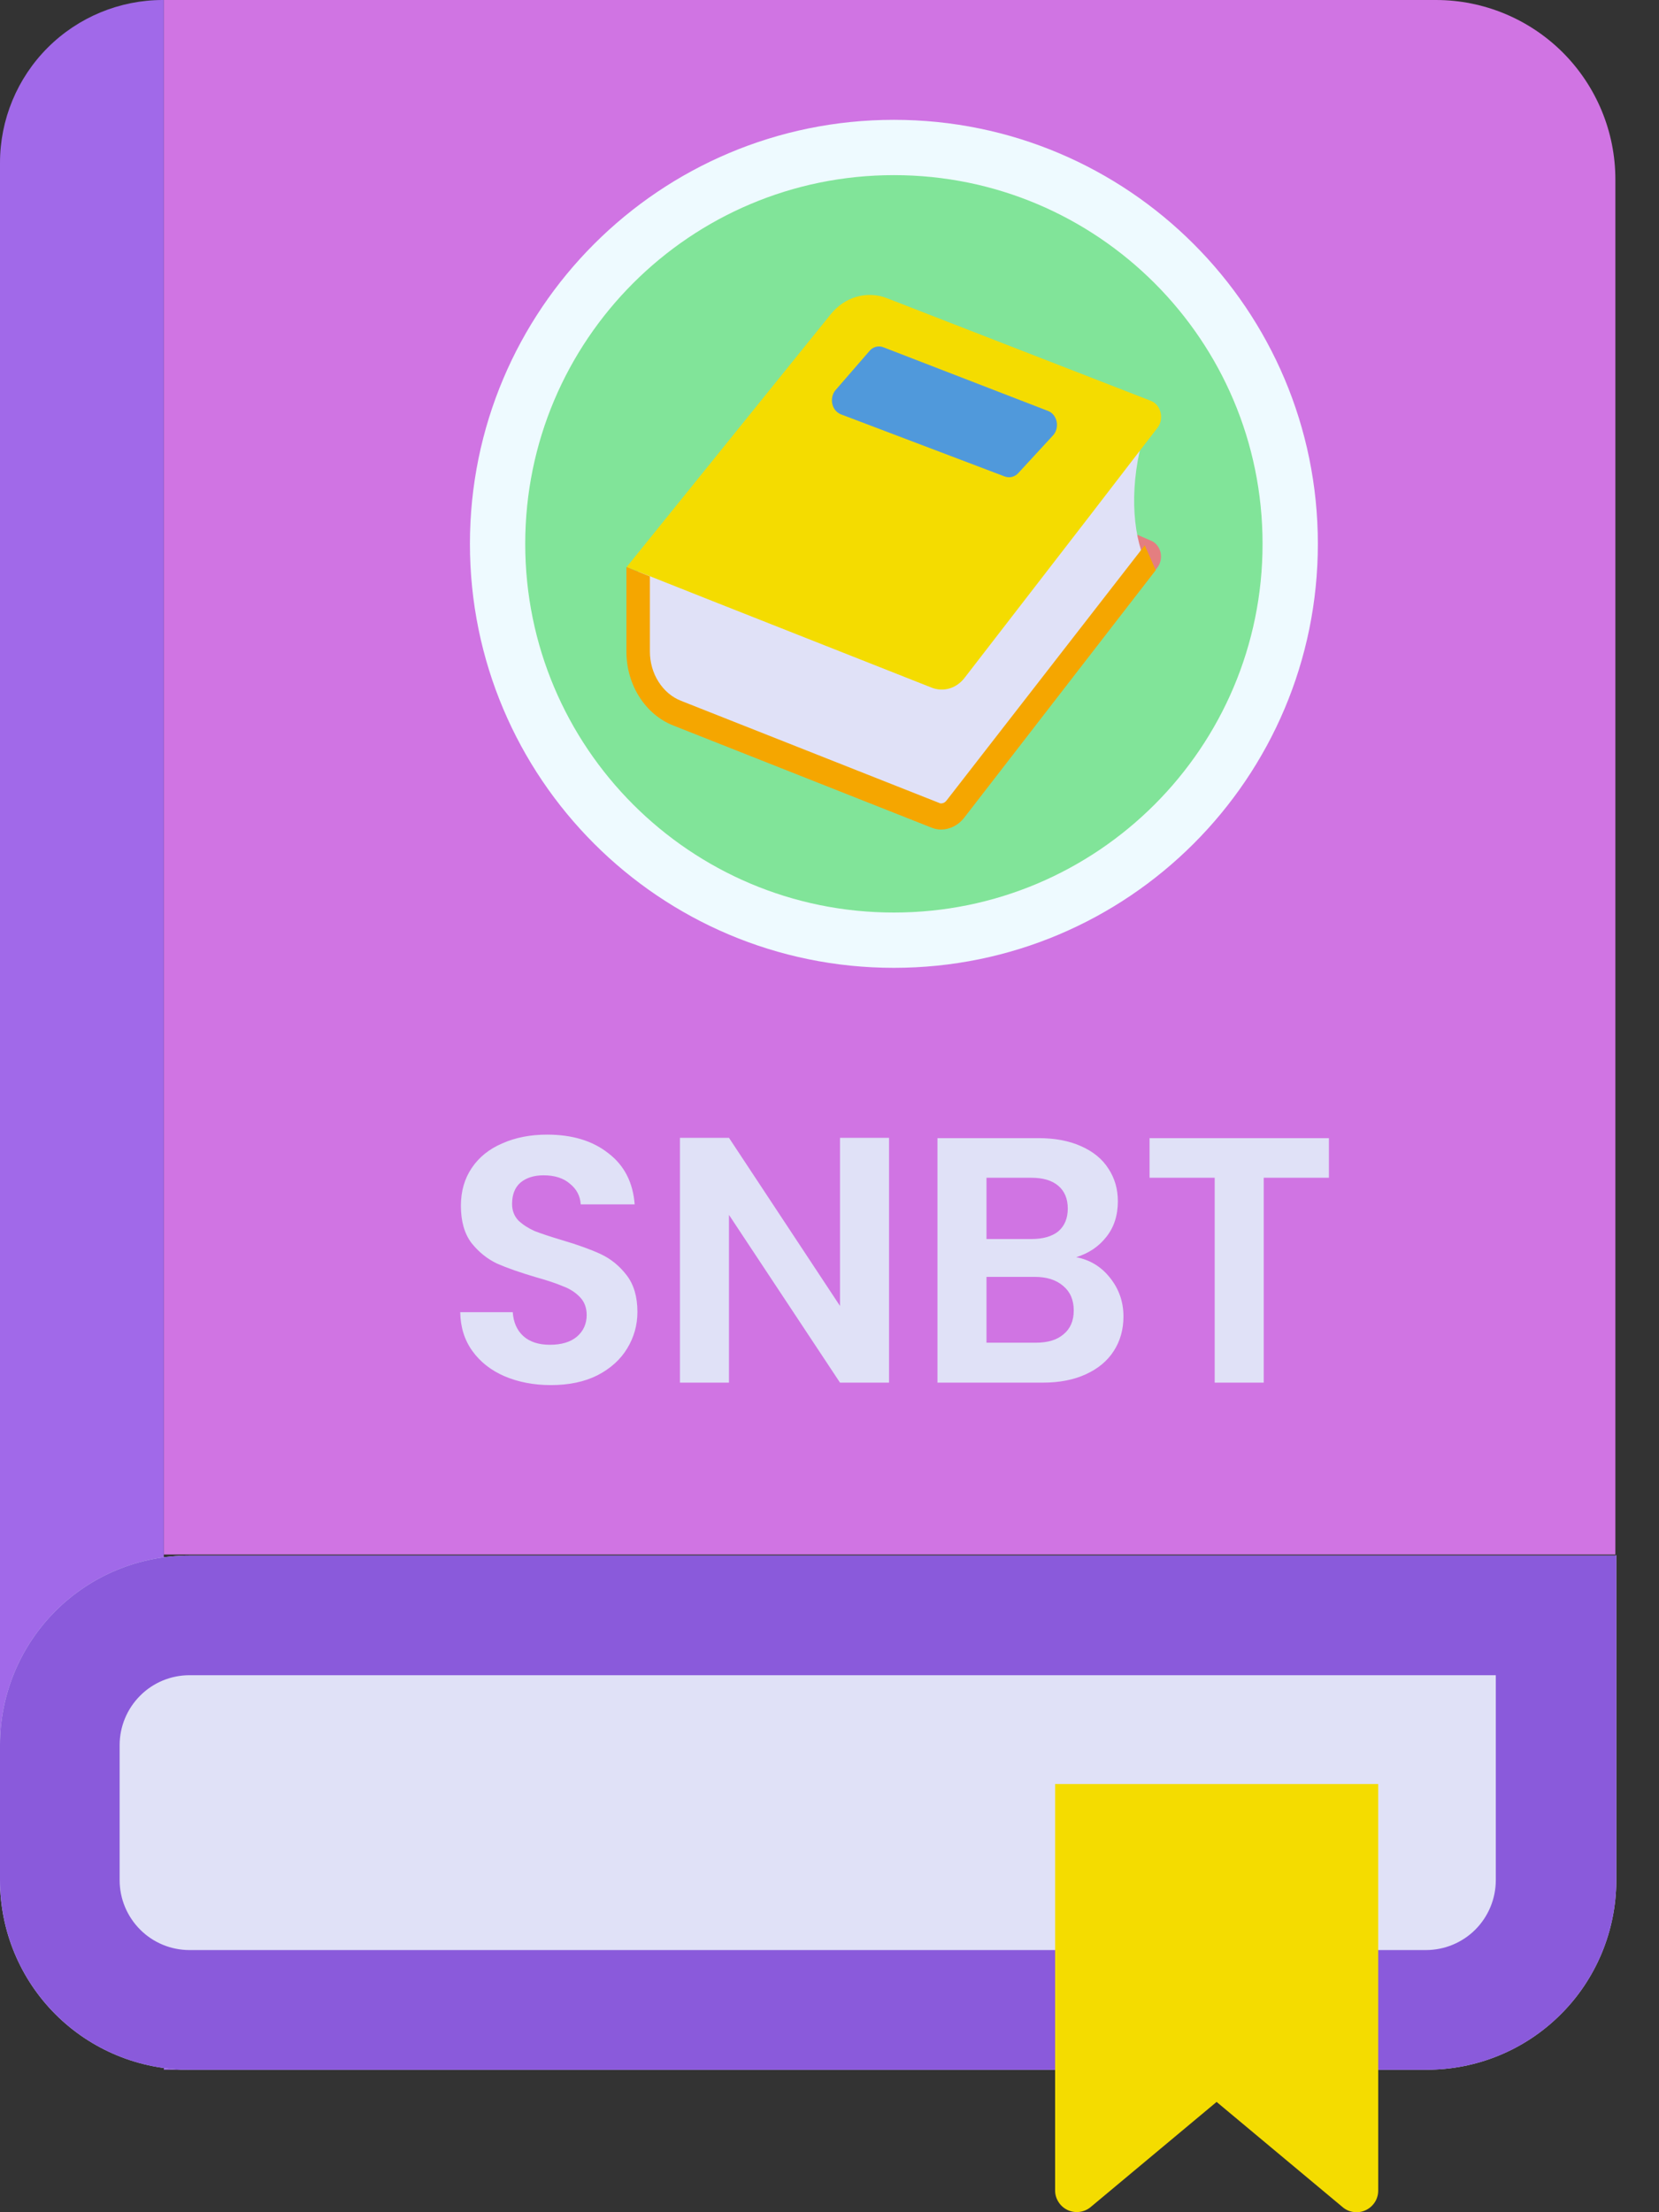
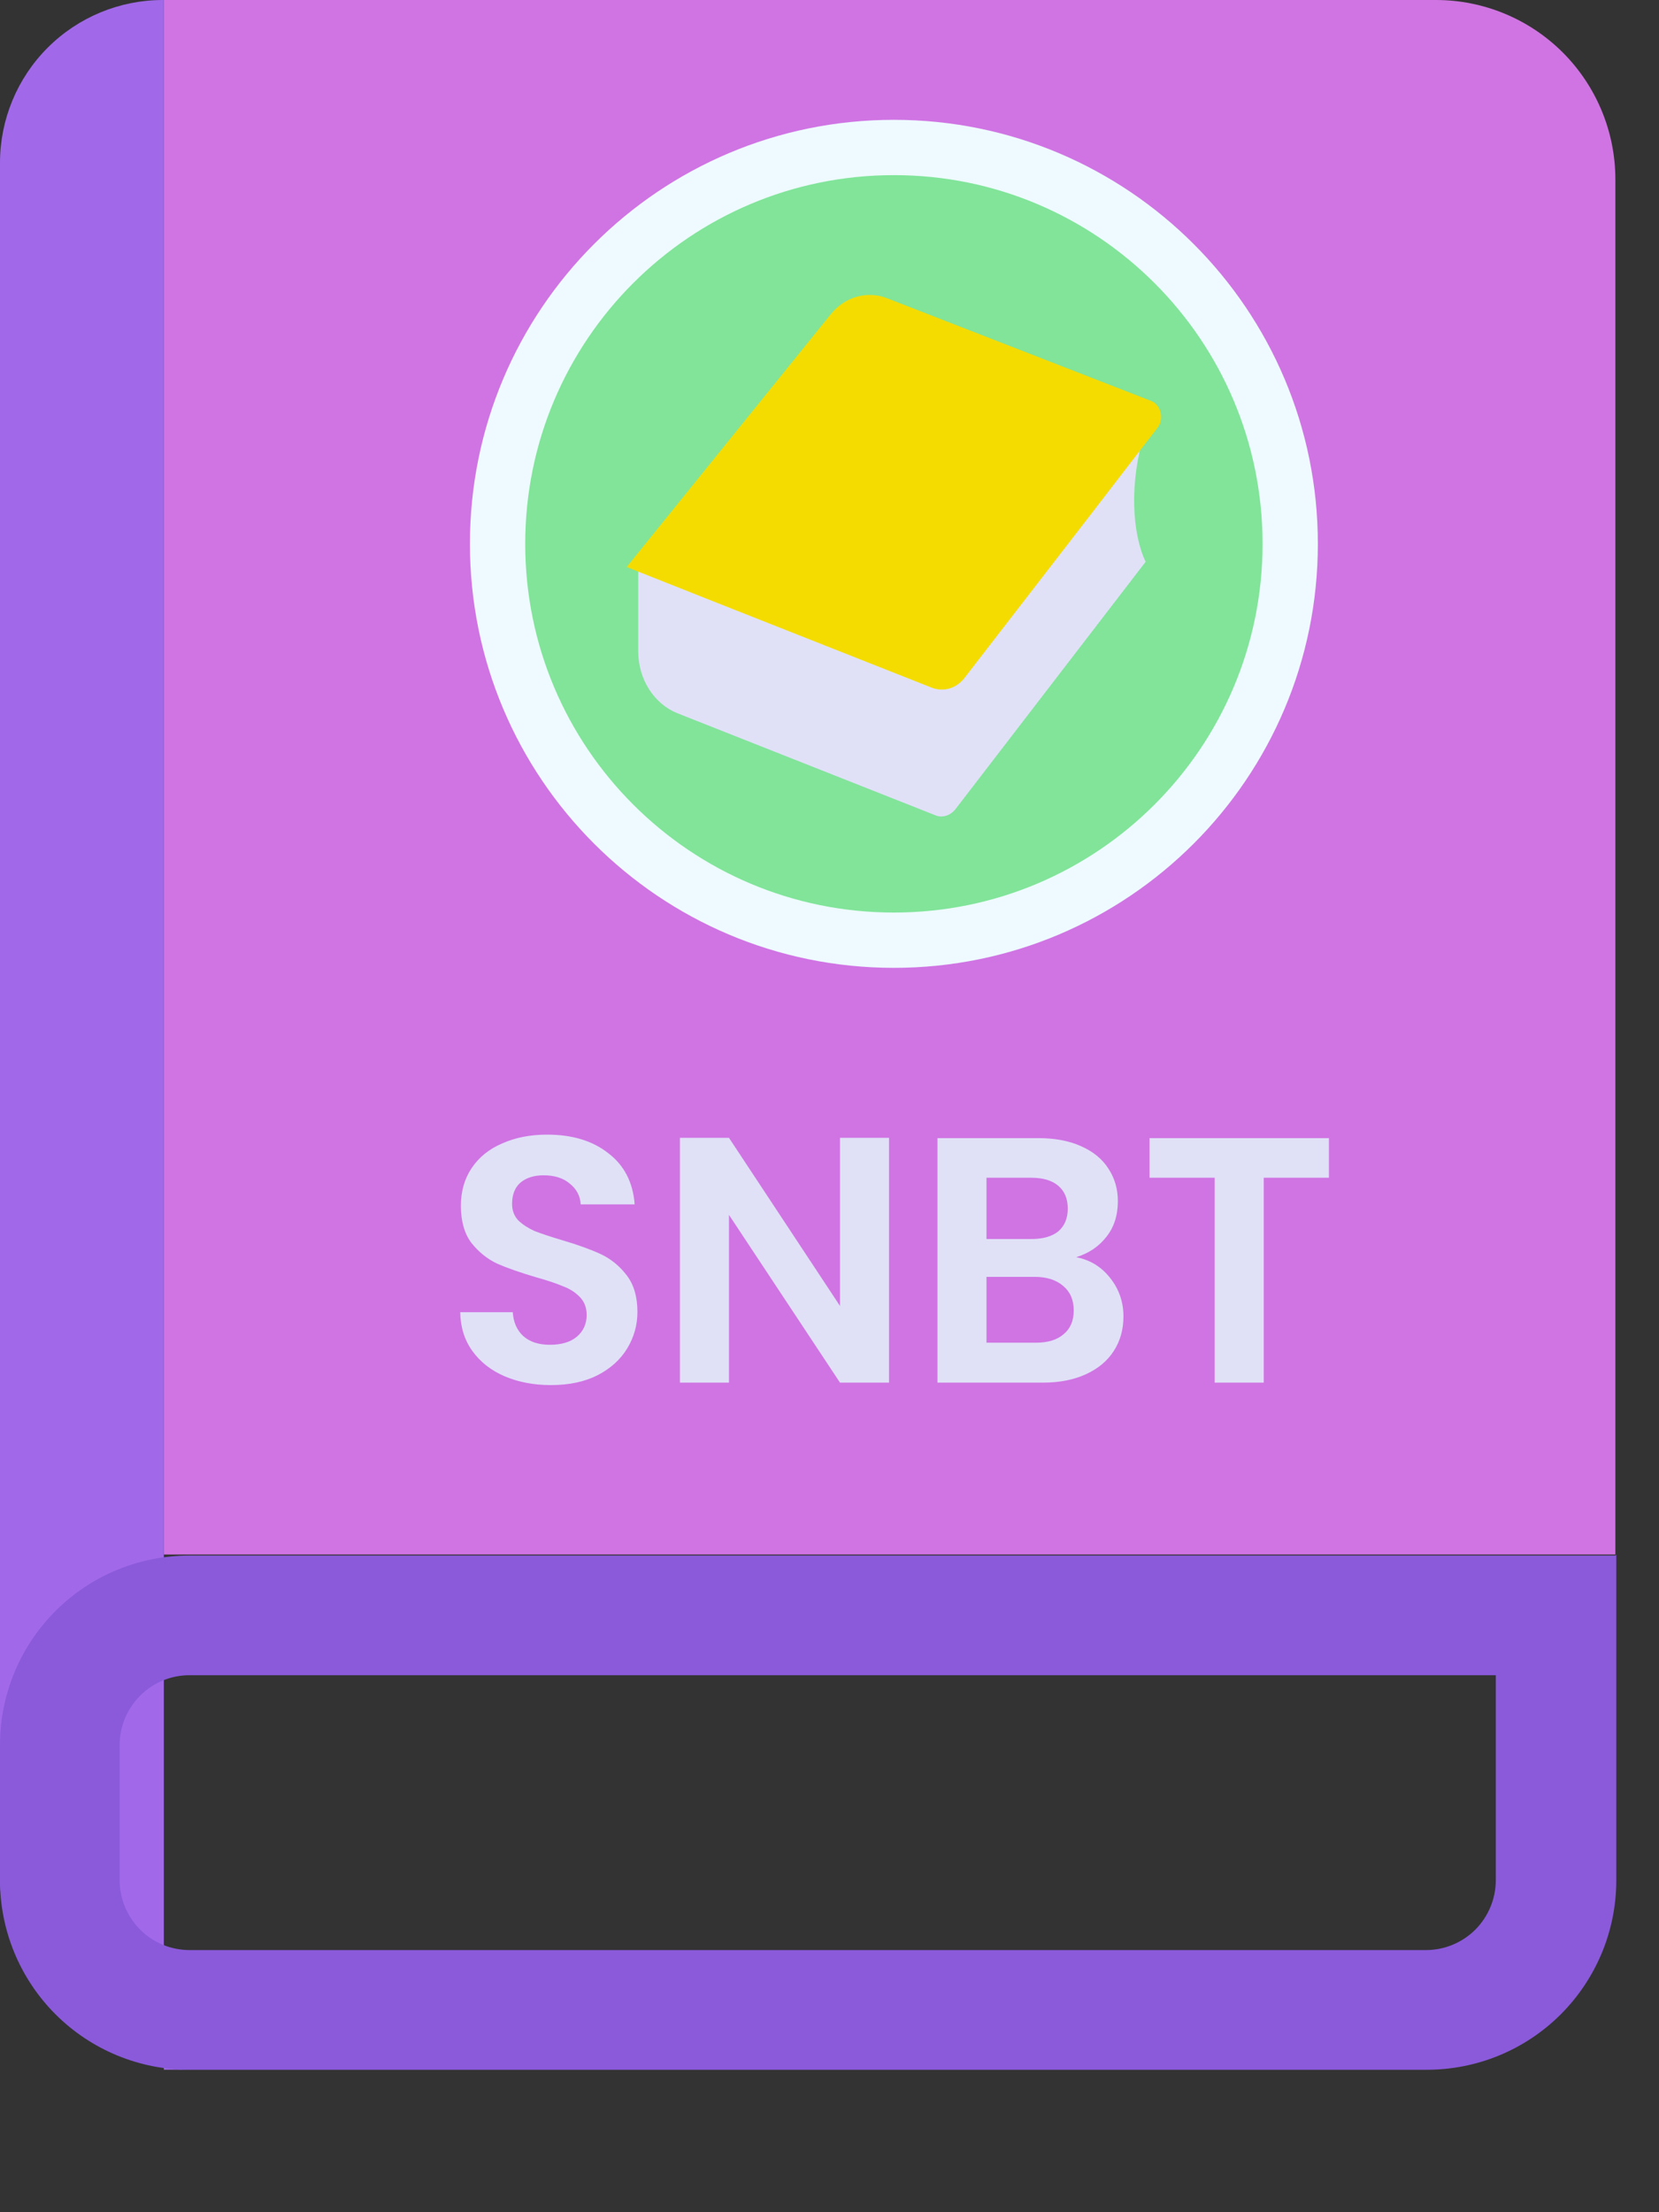
<svg xmlns="http://www.w3.org/2000/svg" width="27" height="36" viewBox="0 0 27 36" fill="none">
  <rect x="0" y="0" width="27" height="36" fill="#333333" stroke="none" />
  <path d="M2.666 33.681H3.151C2.315 33.681 1.514 33.349 0.923 32.758C0.332 32.167 0 31.366 0 30.53V2.65C0 1.947 0.279 1.273 0.776 0.776C1.273 0.279 1.947 0 2.65 0H2.666V33.681Z" fill="#A169E9" />
-   <path d="M23.209 33.681H3.082C2.265 33.681 1.481 33.357 0.903 32.779C0.325 32.201 0 31.417 0 30.599V28.396C0 27.578 0.325 26.794 0.903 26.216C1.481 25.638 2.265 25.314 3.082 25.314H26.305V30.613C26.303 31.018 26.221 31.418 26.065 31.791C25.908 32.165 25.68 32.504 25.392 32.788C25.105 33.073 24.764 33.299 24.389 33.452C24.015 33.605 23.614 33.683 23.209 33.681Z" fill="#E0E1F7" />
  <path d="M24.344 27.247V30.599C24.343 30.9 24.223 31.188 24.011 31.401C23.798 31.614 23.51 31.733 23.209 31.734H3.082C2.781 31.733 2.493 31.614 2.281 31.401C2.068 31.188 1.948 30.9 1.947 30.599V28.396C1.948 28.095 2.068 27.807 2.281 27.594C2.493 27.381 2.781 27.262 3.082 27.261H24.344M26.291 25.314H3.082C2.265 25.314 1.481 25.638 0.903 26.216C0.325 26.794 0 27.578 0 28.396V30.599C0 31.417 0.325 32.201 0.903 32.779C1.481 33.357 2.265 33.682 3.082 33.682H23.209C23.615 33.683 24.017 33.605 24.393 33.451C24.768 33.297 25.11 33.07 25.397 32.784C25.685 32.497 25.913 32.157 26.069 31.782C26.225 31.407 26.305 31.005 26.305 30.599V25.3L26.291 25.314Z" fill="#8A5ADB" />
  <path d="M2.668 0H23.37C24.145 0 24.887 0.308 25.435 0.855C25.982 1.403 26.29 2.145 26.29 2.92V25.297H2.668V0Z" fill="#D074E3" />
-   <path d="M21.852 35.918L19.8 34.205L17.748 35.918C17.696 35.961 17.633 35.987 17.567 35.995C17.5 36.003 17.433 35.992 17.372 35.963C17.312 35.934 17.261 35.889 17.226 35.832C17.19 35.776 17.171 35.71 17.172 35.643V29.032H22.43V35.643C22.431 35.71 22.413 35.777 22.377 35.834C22.341 35.891 22.29 35.937 22.229 35.966C22.168 35.995 22.1 36.006 22.033 35.997C21.966 35.989 21.903 35.962 21.852 35.918Z" fill="#F4DC00" />
  <path d="M8.966 22.54C8.689 22.54 8.438 22.492 8.214 22.397C7.993 22.302 7.819 22.166 7.689 21.987C7.56 21.808 7.494 21.598 7.49 21.354H8.345C8.356 21.518 8.413 21.647 8.516 21.742C8.622 21.837 8.767 21.884 8.949 21.884C9.135 21.884 9.282 21.841 9.388 21.753C9.494 21.662 9.548 21.544 9.548 21.4C9.548 21.282 9.512 21.185 9.439 21.109C9.367 21.033 9.276 20.974 9.166 20.933C9.059 20.887 8.911 20.837 8.721 20.784C8.463 20.708 8.252 20.634 8.088 20.562C7.929 20.486 7.79 20.374 7.672 20.226C7.558 20.074 7.501 19.872 7.501 19.622C7.501 19.386 7.56 19.181 7.678 19.006C7.796 18.831 7.961 18.698 8.174 18.607C8.387 18.512 8.63 18.464 8.904 18.464C9.314 18.464 9.646 18.565 9.901 18.767C10.159 18.964 10.302 19.241 10.329 19.599H9.451C9.443 19.462 9.384 19.35 9.274 19.262C9.168 19.171 9.025 19.126 8.847 19.126C8.691 19.126 8.565 19.166 8.47 19.245C8.379 19.325 8.334 19.441 8.334 19.593C8.334 19.699 8.368 19.789 8.436 19.861C8.508 19.929 8.596 19.986 8.698 20.032C8.805 20.074 8.953 20.123 9.143 20.18C9.401 20.256 9.612 20.332 9.776 20.408C9.939 20.484 10.08 20.598 10.197 20.75C10.315 20.902 10.374 21.102 10.374 21.349C10.374 21.561 10.319 21.759 10.209 21.941C10.099 22.124 9.937 22.27 9.724 22.38C9.512 22.487 9.259 22.54 8.966 22.54ZM14.469 22.5H13.671L11.864 19.77V22.5H11.066V18.516H11.864L13.671 21.252V18.516H14.469V22.5ZM17.515 20.459C17.739 20.501 17.923 20.613 18.067 20.796C18.212 20.978 18.284 21.187 18.284 21.423C18.284 21.636 18.231 21.824 18.125 21.987C18.022 22.147 17.872 22.272 17.674 22.363C17.477 22.454 17.243 22.5 16.973 22.5H15.257V18.521H16.899C17.169 18.521 17.401 18.565 17.594 18.652C17.792 18.74 17.94 18.861 18.039 19.017C18.142 19.173 18.193 19.35 18.193 19.547C18.193 19.779 18.13 19.973 18.005 20.129C17.883 20.285 17.72 20.395 17.515 20.459ZM16.055 20.163H16.785C16.975 20.163 17.121 20.121 17.224 20.038C17.326 19.95 17.378 19.827 17.378 19.667C17.378 19.508 17.326 19.384 17.224 19.297C17.121 19.209 16.975 19.166 16.785 19.166H16.055V20.163ZM16.859 21.85C17.053 21.85 17.203 21.805 17.309 21.713C17.42 21.622 17.475 21.493 17.475 21.326C17.475 21.155 17.418 21.022 17.304 20.927C17.19 20.828 17.036 20.779 16.842 20.779H16.055V21.85H16.859ZM21.628 18.521V19.166H20.567V22.5H19.769V19.166H18.709V18.521H21.628Z" fill="#E0E1F7" />
  <path d="M14.548 15.3C18.11 15.3 20.998 12.412 20.998 8.85C20.998 5.288 18.11 2.4 14.548 2.4C10.985 2.4 8.098 5.288 8.098 8.85C8.098 12.412 10.985 15.3 14.548 15.3Z" fill="#81E499" stroke="#EEFAFF" stroke-width="0.9" stroke-miterlimit="10" />
-   <path d="M18.834 9.238L18.55 9.607C18.227 9.454 18.088 9.128 18.224 8.579L18.729 8.797C18.767 8.812 18.801 8.837 18.829 8.87C18.856 8.903 18.876 8.943 18.887 8.986C18.897 9.03 18.898 9.075 18.889 9.119C18.88 9.163 18.861 9.204 18.834 9.238Z" fill="#E47E80" />
  <path d="M15.318 13.287C15.285 13.287 15.253 13.281 15.222 13.267L11.022 11.606C10.837 11.531 10.677 11.396 10.563 11.216C10.449 11.037 10.388 10.823 10.387 10.604V8.992L15.09 10.852C15.163 10.882 15.24 10.898 15.318 10.898C15.417 10.898 15.514 10.874 15.603 10.828C15.693 10.783 15.773 10.716 15.837 10.633L18.627 7.043C18.375 7.857 18.425 8.681 18.645 9.142L15.549 13.169C15.52 13.206 15.484 13.235 15.445 13.255C15.405 13.276 15.362 13.287 15.318 13.287Z" fill="#E0E1F7" />
  <path d="M18.838 6.962L18.554 7.33L17.73 8.401L15.695 11.035C15.63 11.118 15.543 11.178 15.447 11.205C15.351 11.232 15.25 11.226 15.157 11.188L11.588 9.778L10.199 9.227L13.521 5.113C13.633 4.974 13.78 4.875 13.943 4.829C14.106 4.783 14.277 4.791 14.436 4.853L18.733 6.524C18.771 6.539 18.805 6.564 18.832 6.597C18.859 6.63 18.878 6.67 18.888 6.713C18.899 6.756 18.899 6.801 18.891 6.844C18.882 6.888 18.864 6.928 18.838 6.962Z" fill="#F4DC00" />
-   <path d="M18.631 8.874L15.404 13.028C15.393 13.042 15.38 13.054 15.365 13.062C15.35 13.069 15.334 13.074 15.318 13.074C15.305 13.075 15.293 13.071 15.282 13.065L11.085 11.405C10.936 11.347 10.808 11.238 10.717 11.094C10.626 10.951 10.577 10.78 10.577 10.604V9.38L10.195 9.227V10.604C10.195 10.868 10.268 11.125 10.405 11.34C10.541 11.555 10.734 11.718 10.957 11.806L15.154 13.466C15.206 13.488 15.262 13.5 15.318 13.5C15.389 13.499 15.459 13.481 15.524 13.448C15.588 13.415 15.646 13.367 15.692 13.307L18.809 9.279L18.631 8.874Z" fill="#F5A600" />
-   <path d="M14.376 5.651L17.058 6.688C17.093 6.701 17.124 6.725 17.148 6.755C17.172 6.786 17.189 6.823 17.197 6.863C17.205 6.903 17.203 6.945 17.193 6.984C17.182 7.023 17.163 7.059 17.136 7.087L16.572 7.699C16.544 7.73 16.508 7.751 16.469 7.761C16.43 7.77 16.39 7.768 16.352 7.754L13.687 6.743C13.653 6.73 13.622 6.708 13.597 6.678C13.572 6.649 13.555 6.613 13.546 6.574C13.537 6.535 13.537 6.494 13.546 6.455C13.555 6.415 13.572 6.379 13.597 6.35L14.146 5.717C14.174 5.681 14.211 5.656 14.252 5.645C14.293 5.633 14.336 5.635 14.376 5.651Z" fill="#5099DB" />
</svg>